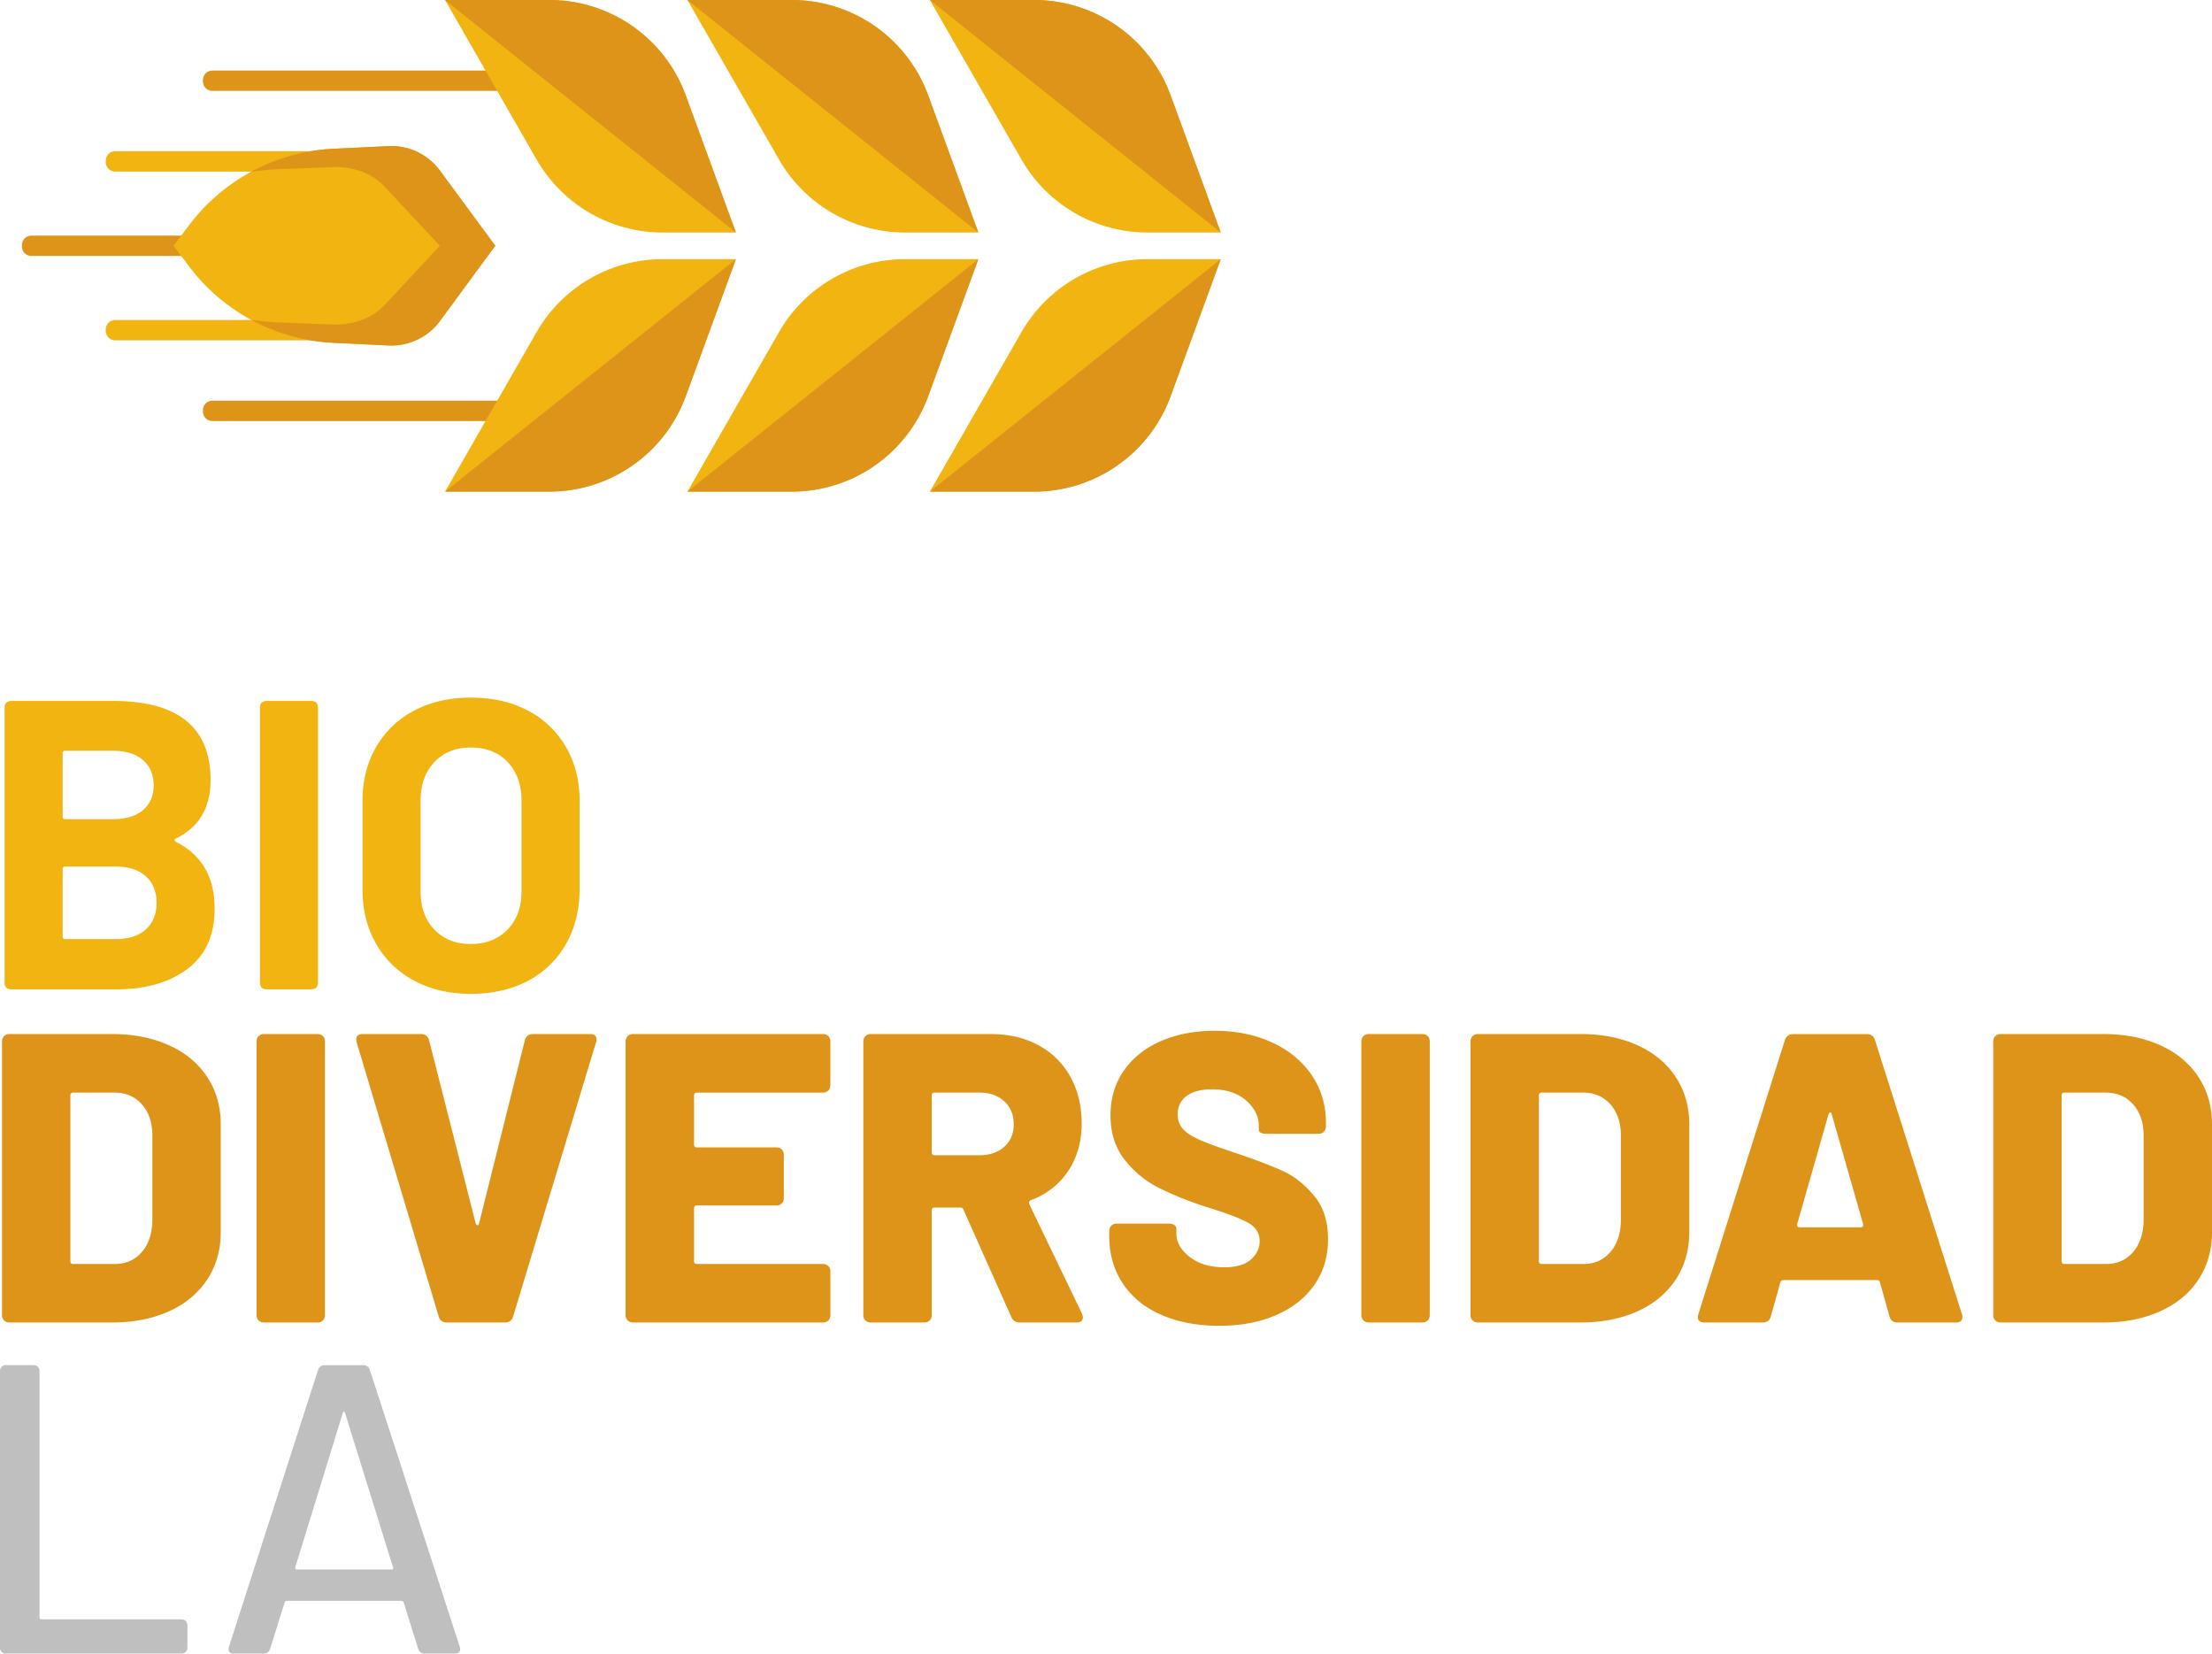
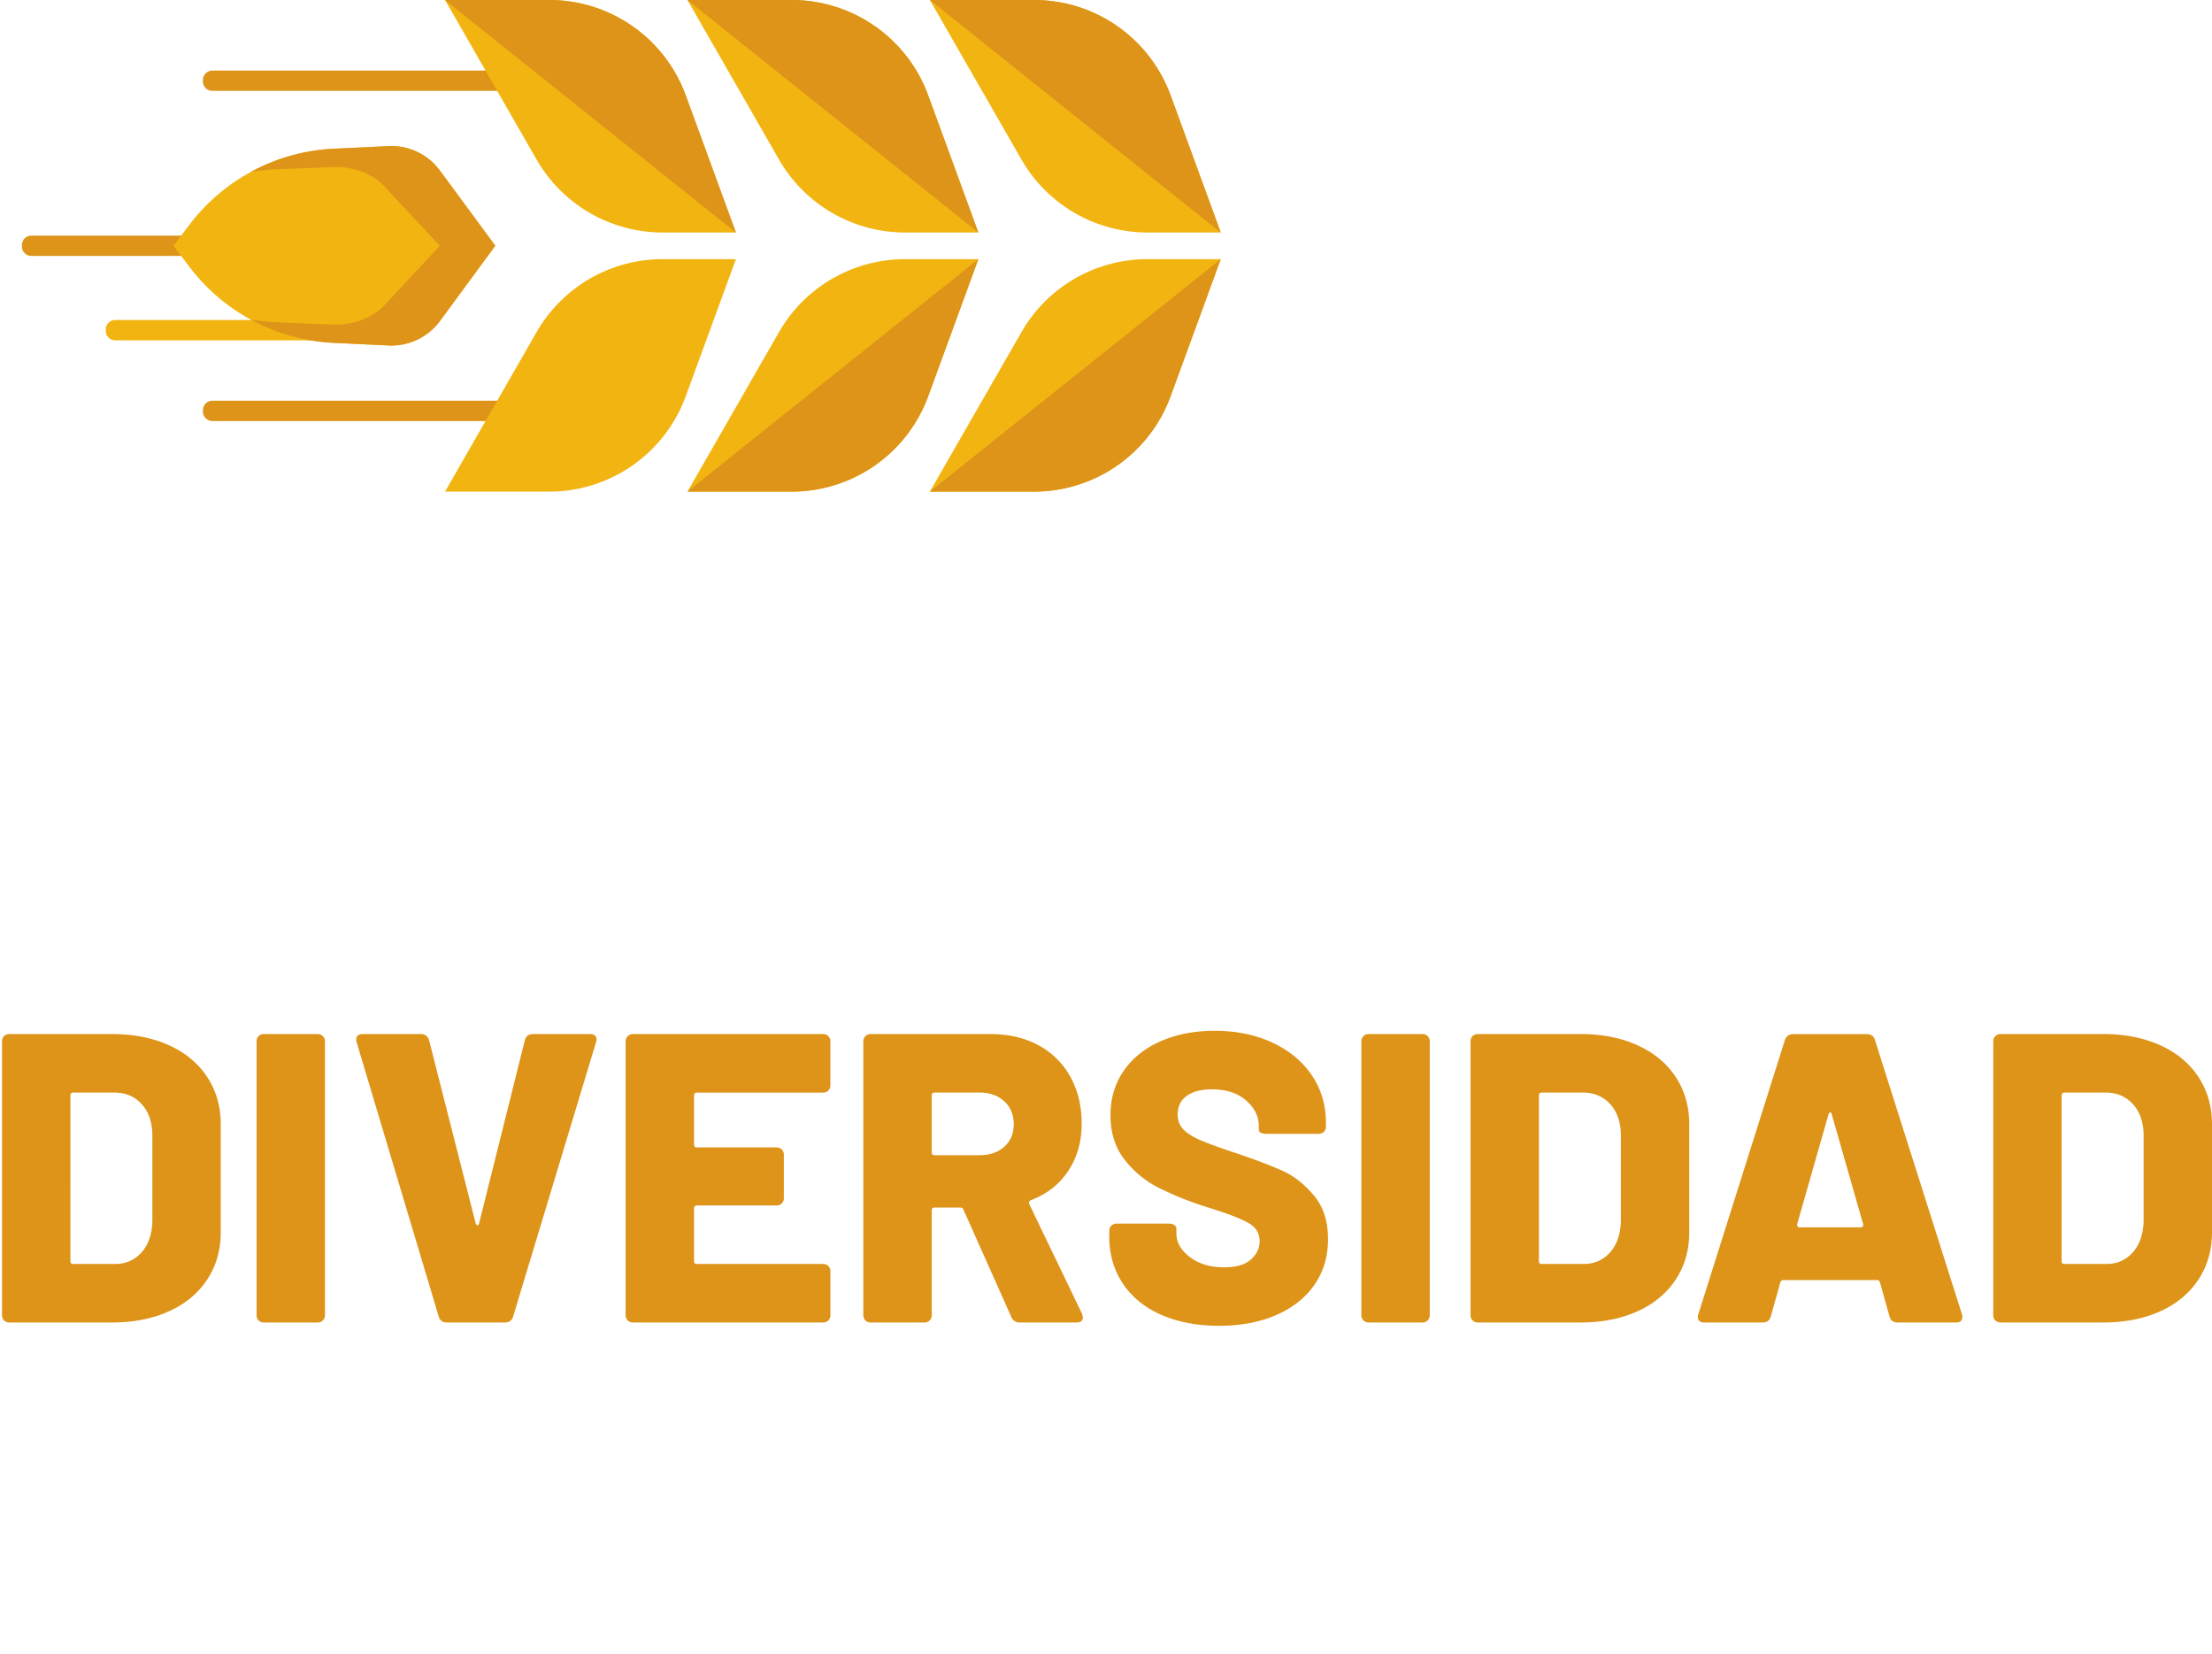
<svg xmlns="http://www.w3.org/2000/svg" width="1166.64" height="871.95" viewBox="0 0 1166.64 871.95">
  <g fill="#f2b411">
-     <path d="M92.12 442.94c0 .36.23.7.65.98 13.61 6.8 20.43 18.53 20.43 35.2 0 14.05-4.8 24.65-14.34 31.81-9.56 7.18-22.1 10.77-37.6 10.77H6.09c-2.46 0-3.68-1.24-3.68-3.7V373.3c0-2.46 1.22-3.68 3.68-3.68h53.46c34.32 0 51.5 13.9 51.5 41.7 0 14.64-6.1 24.92-18.27 30.86-.42.14-.65.4-.65.76zM33.04 397.2v33.46c0 .87.43 1.3 1.28 1.3h25.22c6.8 0 12.09-1.58 15.86-4.77 3.76-3.2 5.64-7.53 5.64-13.04 0-5.65-1.88-10.1-5.64-13.37-3.77-3.25-9.06-4.88-15.86-4.88H34.32c-.86 0-1.28.44-1.28 1.3zm43.87 92.88c3.77-3.4 5.66-8.07 5.66-14.02 0-5.92-1.9-10.6-5.66-14-3.76-3.4-9.06-5.1-15.86-5.1H34.32c-.86 0-1.28.42-1.28 1.3v35.63c0 .86.42 1.3 1.28 1.3h26.95c6.66 0 11.88-1.7 15.64-5.11zM137.1 518V373.3c0-2.46 1.23-3.68 3.69-3.68h23.25c2.46 0 3.69 1.22 3.69 3.69v144.68c0 2.48-1.23 3.7-3.69 3.7h-23.25c-2.46 0-3.7-1.23-3.7-3.7zM218.45 517.13a49.97 49.97 0 0 1-20.1-19.45c-4.77-8.32-7.16-17.9-7.16-28.78V422.4c0-10.72 2.39-20.21 7.17-28.46a49.54 49.54 0 0 1 20.1-19.24c8.6-4.55 18.57-6.84 29.87-6.84 11.44 0 21.47 2.29 30.09 6.84a49.51 49.51 0 0 1 20.1 19.24c4.77 8.25 7.16 17.74 7.16 28.46v46.49c0 10.87-2.39 20.5-7.17 28.9a48.94 48.94 0 0 1-20.09 19.43c-8.62 4.56-18.65 6.86-30.09 6.86-11.3 0-21.26-2.32-29.88-6.96zm49.22-26.94c4.91-5.06 7.38-11.8 7.38-20.2v-47.8c0-8.4-2.42-15.18-7.27-20.32-4.86-5.14-11.34-7.7-19.45-7.7-7.96 0-14.37 2.56-19.23 7.7-4.85 5.14-7.28 11.92-7.28 20.32v47.8c0 8.4 2.43 15.14 7.28 20.2 4.86 5.07 11.27 7.6 19.23 7.6 7.97 0 14.4-2.53 19.34-7.6z" />
-   </g>
+     </g>
  <g fill="#bfbfbf">
-     <path d="M.85 871.08A3.24 3.24 0 0 1 0 868.7V723.13c0-1.01.28-1.8.85-2.39a3.28 3.28 0 0 1 2.4-.87h14.34c1.01 0 1.81.3 2.4.87.56.59.86 1.38.86 2.4v129.7c0 .72.35 1.09 1.08 1.09h73.66c1 0 1.8.28 2.39.86.58.58.87 1.38.87 2.4v11.51a3.2 3.2 0 0 1-.87 2.38c-.59.58-1.39.87-2.39.87H3.24c-1.01 0-1.8-.29-2.39-.87zM220.52 869.35l-7.61-24.34c-.3-.58-.66-.86-1.1-.86h-60.6c-.44 0-.8.28-1.1.86l-7.6 24.34c-.58 1.73-1.82 2.6-3.69 2.6H123.4c-2.47 0-3.33-1.23-2.61-3.69l46.92-145.78c.6-1.74 1.81-2.6 3.7-2.6h19.98c1.9 0 3.13.86 3.7 2.6l47.37 145.78a3 3 0 0 1 .21 1.3c0 1.6-.93 2.39-2.81 2.39H224.2c-1.89 0-3.12-.87-3.68-2.6zm-63.9-41.72h49.76c.87 0 1.17-.43.87-1.3l-25.2-81.04c-.14-.57-.36-.87-.65-.87-.29 0-.5.3-.66.87l-24.98 81.04c-.14.88.15 1.3.86 1.3z" />
-   </g>
+     </g>
  <g fill="#dd9419">
    <path d="M2.14 696.29a3.84 3.84 0 0 1-1.08-2.83V549.2c0-1.17.36-2.1 1.08-2.84a3.82 3.82 0 0 1 2.82-1.09h54.1c11.3 0 21.3 1.96 29.98 5.88 8.7 3.91 15.43 9.49 20.2 16.72 4.79 7.25 7.18 15.58 7.18 24.99v56.93c0 9.41-2.4 17.74-7.17 24.98-4.78 7.24-11.51 12.82-20.2 16.73-8.7 3.9-18.69 5.87-29.99 5.87H4.96c-1.15 0-2.1-.37-2.82-1.1zm36.5-29.77H60.6c5.79 0 10.5-2.06 14.12-6.2 3.62-4.12 5.5-9.66 5.64-16.61v-44.76c0-6.95-1.84-12.49-5.54-16.62-3.69-4.12-8.51-6.19-14.44-6.19H38.65c-1.02 0-1.53.51-1.53 1.52V665c0 1.02.5 1.52 1.53 1.52zM136.4 696.29a3.84 3.84 0 0 1-1.08-2.83V549.2c0-1.17.37-2.1 1.09-2.84a3.84 3.84 0 0 1 2.82-1.09h28.24c1.16 0 2.1.37 2.83 1.1a3.83 3.83 0 0 1 1.09 2.83v144.25c0 1.16-.36 2.1-1.1 2.83a3.83 3.83 0 0 1-2.82 1.09h-28.24c-1.15 0-2.1-.37-2.82-1.1zM231.35 694.11l-43.24-144.47a4.78 4.78 0 0 1-.21-1.52c0-1.89 1.15-2.84 3.48-2.84H222c2.32 0 3.77 1.17 4.36 3.48l24.55 96.47c.29.58.6.87.97.87s.61-.3.76-.87l24.11-96.47c.58-2.31 2.04-3.48 4.35-3.48h29.99c1.45 0 2.45.37 3.03 1.1.58.73.66 1.8.22 3.26L270.67 694.1c-.58 2.18-2.1 3.27-4.57 3.27h-30.4c-2.32 0-3.77-1.1-4.35-3.27zM436.88 575.05a3.83 3.83 0 0 1-2.83 1.1h-66.48c-1.02 0-1.52.5-1.52 1.51v25.86c0 1.01.5 1.52 1.52 1.52h41.93c1.15 0 2.1.36 2.82 1.08a3.83 3.83 0 0 1 1.09 2.83v22.81c0 1.16-.36 2.1-1.1 2.83a3.81 3.81 0 0 1-2.81 1.07h-41.93c-1.02 0-1.52.52-1.52 1.54V665c0 1.01.5 1.52 1.52 1.52h66.48c1.16 0 2.1.37 2.83 1.09a3.84 3.84 0 0 1 1.08 2.82v23.03c0 1.16-.36 2.1-1.08 2.83a3.86 3.86 0 0 1-2.83 1.08H333.88c-1.16 0-2.1-.36-2.82-1.08a3.85 3.85 0 0 1-1.1-2.83V549.2c0-1.17.38-2.1 1.1-2.84a3.83 3.83 0 0 1 2.82-1.09h100.16c1.16 0 2.1.37 2.83 1.1a3.85 3.85 0 0 1 1.08 2.83v23.03c0 1.15-.36 2.1-1.08 2.81zM533.33 694.34l-25.2-56.5c-.28-.72-.86-1.08-1.73-1.08h-13.47c-1.01 0-1.53.5-1.53 1.51v55.19c0 1.16-.37 2.1-1.08 2.83a3.84 3.84 0 0 1-2.83 1.09h-28.25c-1.15 0-2.1-.37-2.81-1.09a3.84 3.84 0 0 1-1.1-2.83V549.21c0-1.17.38-2.1 1.1-2.84a3.82 3.82 0 0 1 2.81-1.09h63.23c9.56 0 17.95 1.96 25.2 5.88a41.42 41.42 0 0 1 16.84 16.62c3.98 7.17 5.98 15.39 5.98 24.66 0 9.56-2.36 17.89-7.07 24.98-4.7 7.1-11.26 12.24-19.65 15.43-1.02.43-1.3 1.16-.88 2.17l27.81 57.79.44 1.74c0 1.88-1.16 2.83-3.48 2.83h-29.75a4.63 4.63 0 0 1-4.58-3.04zM491.4 577.66v29.99c0 1.01.52 1.52 1.53 1.52h23.68c5.36 0 9.7-1.5 13.04-4.45 3.33-2.98 5-6.92 5-11.85 0-5.06-1.67-9.13-5-12.17-3.34-3.04-7.68-4.56-13.04-4.56h-23.68c-1.01 0-1.53.51-1.53 1.52zM612.53 693.35c-8.76-3.83-15.54-9.34-20.32-16.51-4.78-7.16-7.17-15.46-7.17-24.87v-2.83c0-1.15.36-2.1 1.1-2.83a3.85 3.85 0 0 1 2.82-1.08h27.59c1.16 0 2.1.25 2.82.76.73.52 1.08 1.12 1.08 1.85v2.61c0 4.63 2.36 8.76 7.06 12.38 4.7 3.62 10.76 5.43 18.14 5.43 6.39 0 11.1-1.37 14.13-4.13 3.05-2.75 4.57-5.93 4.57-9.56 0-4.04-1.78-7.16-5.32-9.34-3.55-2.17-9.9-4.7-19.02-7.6l-4.78-1.53a172.77 172.77 0 0 1-24.34-9.87 53 53 0 0 1-17.8-14.78c-4.93-6.3-7.4-14.09-7.4-23.35 0-8.98 2.36-16.85 7.07-23.58 4.7-6.74 11.22-11.91 19.55-15.54 8.33-3.6 17.77-5.43 28.36-5.43 11.15 0 21.18 2.04 30.09 6.09 8.9 4.05 15.88 9.78 20.96 17.15 5.08 7.4 7.6 15.87 7.6 25.43v1.73c0 1.16-.36 2.1-1.08 2.84a3.86 3.86 0 0 1-2.83 1.08h-27.58a6.3 6.3 0 0 1-2.84-.55c-.71-.36-1.08-.9-1.08-1.62v-1.96c0-5.07-2.25-9.56-6.73-13.47-4.5-3.9-10.5-5.86-18.04-5.86-5.64 0-10.06 1.15-13.24 3.47-3.2 2.32-4.78 5.57-4.78 9.78 0 3.19 1 5.82 3.04 7.93 2.02 2.1 5.17 4.05 9.45 5.86 4.27 1.81 10.82 4.17 19.65 7.07 10.14 3.47 18.04 6.51 23.7 9.12 5.64 2.6 10.97 6.84 15.96 12.71 5 5.86 7.49 13.57 7.49 23.13 0 9.13-2.39 17.14-7.17 24.02-4.77 6.87-11.51 12.2-20.2 15.96-8.7 3.77-18.69 5.65-29.98 5.65-11.6 0-21.77-1.92-30.53-5.76zM719.1 696.29a3.82 3.82 0 0 1-1.1-2.83V549.2c0-1.17.36-2.1 1.1-2.84a3.83 3.83 0 0 1 2.82-1.09h28.24c1.16 0 2.1.37 2.83 1.1a3.9 3.9 0 0 1 1.08 2.83v144.25c0 1.16-.37 2.1-1.08 2.83a3.88 3.88 0 0 1-2.83 1.09h-28.24c-1.16 0-2.1-.37-2.83-1.1zM776.67 696.29a3.8 3.8 0 0 1-1.09-2.83V549.2c0-1.17.35-2.1 1.09-2.84a3.81 3.81 0 0 1 2.82-1.09h54.1c11.3 0 21.29 1.96 29.98 5.88 8.69 3.91 15.42 9.49 20.2 16.72 4.78 7.25 7.17 15.58 7.17 24.99v56.93c0 9.41-2.39 17.74-7.17 24.98-4.78 7.24-11.51 12.82-20.2 16.73-8.7 3.9-18.69 5.87-29.98 5.87h-54.1c-1.16 0-2.1-.37-2.82-1.1zm36.49-29.77h21.95c5.79 0 10.5-2.06 14.12-6.2 3.62-4.12 5.5-9.66 5.65-16.61v-44.76c0-6.95-1.85-12.49-5.54-16.62-3.7-4.12-8.52-6.19-14.46-6.19h-21.72c-1.02 0-1.52.51-1.52 1.52V665c0 1.02.5 1.52 1.52 1.52zM996.53 694.11l-5-17.81c-.15-.87-.73-1.3-1.73-1.3h-49.11c-.87 0-1.44.43-1.73 1.3l-5 17.81c-.58 2.18-2.03 3.27-4.35 3.27h-30.63c-1.45 0-2.47-.4-3.04-1.2-.59-.8-.65-1.84-.22-3.15l45.62-144.47c.72-2.19 2.25-3.27 4.57-3.27h38.45c2.46 0 3.98 1.08 4.56 3.27l45.84 144.47c.15.3.22.8.22 1.52 0 1.88-1.16 2.83-3.48 2.83h-30.62c-2.33 0-3.77-1.1-4.35-3.27zm-48.66-48.23c0 .87.43 1.3 1.3 1.3h32.15c.58 0 .98-.16 1.19-.54.21-.36.25-.76.12-1.19l-16.53-57.8c-.13-.72-.39-1.07-.74-1.07-.37 0-.7.35-.99 1.08l-16.5 57.79zM1052.37 696.29a3.77 3.77 0 0 1-1.1-2.83V549.2c0-1.17.36-2.1 1.1-2.84a3.8 3.8 0 0 1 2.82-1.09h54.1c11.3 0 21.29 1.96 29.97 5.88 8.7 3.91 15.43 9.49 20.2 16.72 4.78 7.25 7.18 15.58 7.18 24.99v56.93c0 9.41-2.4 17.74-7.17 24.98-4.78 7.24-11.52 12.82-20.2 16.73-8.7 3.9-18.69 5.87-29.99 5.87h-54.1a3.8 3.8 0 0 1-2.81-1.1zm36.48-29.77h21.95c5.8 0 10.5-2.06 14.13-6.2 3.61-4.12 5.5-9.66 5.65-16.61v-44.76c0-6.95-1.84-12.49-5.55-16.62-3.69-4.12-8.5-6.19-14.45-6.19h-21.73c-1 0-1.52.51-1.52 1.52V665c0 1.02.52 1.52 1.52 1.52z" />
  </g>
  <path d="M306 216.27v.77a4.98 4.98 0 0 1-4.95 4.98H112.03a5 5 0 0 1-5-4.98v-.77a5 5 0 0 1 5-4.98h189.02a4.97 4.97 0 0 1 4.96 4.98z" fill="#dd9419" />
  <path d="M210.55 173.71v.78a4.99 4.99 0 0 1-4.98 4.98H60.76a4.98 4.98 0 0 1-4.98-4.98v-.78a4.99 4.99 0 0 1 4.98-4.96h144.81a5 5 0 0 1 4.98 4.96z" fill="#f2b411" />
  <path d="M306 42.97v-.77a4.97 4.97 0 0 0-4.95-4.98H112.03a5 5 0 0 0-5 4.98v.77a4.98 4.98 0 0 0 5 4.95h189.02a4.96 4.96 0 0 0 4.96-4.95z" fill="#dd9419" />
-   <path d="M210.55 85.5v-.77a4.98 4.98 0 0 0-4.98-4.98H60.76a4.98 4.98 0 0 0-4.98 4.98v.78a4.98 4.98 0 0 0 4.98 4.97h144.81a4.98 4.98 0 0 0 4.98-4.97z" fill="#f2b411" />
  <path d="M210.55 129.23v.78a4.97 4.97 0 0 1-4.98 4.95H16.56a4.97 4.97 0 0 1-5-4.95v-.78a4.98 4.98 0 0 1 5-4.97h189.01a4.98 4.98 0 0 1 4.98 4.97z" fill="#dd9419" />
  <g>
    <path d="M388.13 122.6h-38.69a76.7 76.7 0 0 1-66.46-38.51L234.72 0h55a76.62 76.62 0 0 1 71.95 50.27z" fill="#f2b411" />
    <path d="M388.13 122.6l-26.46-72.33A76.62 76.62 0 0 0 289.7 0h-55" fill="#dd9419" />
    <path d="M388.13 136.66h-38.69a76.64 76.64 0 0 0-66.46 38.5l-48.26 84.08h55a76.63 76.63 0 0 0 71.95-50.28z" fill="#f2b411" />
-     <path d="M388.13 136.66l-26.46 72.3a76.63 76.63 0 0 1-71.96 50.28h-55" fill="#dd9419" />
    <path d="M516 122.6h-38.68a76.66 76.66 0 0 1-66.48-38.51L362.57 0h54.97a76.65 76.65 0 0 1 72 50.27z" fill="#f2b411" />
    <path d="M516 122.6l-26.46-72.33a76.65 76.65 0 0 0-72-50.27h-54.97" fill="#dd9419" />
    <g>
      <path d="M516 136.66h-38.68a76.6 76.6 0 0 0-66.48 38.5l-48.27 84.08h54.97a76.67 76.67 0 0 0 72-50.28z" fill="#f2b411" />
      <path d="M516 136.66l-26.46 72.3a76.67 76.67 0 0 1-72 50.28h-54.97" fill="#dd9419" />
    </g>
    <g>
      <path d="M643.84 122.6h-38.68a76.6 76.6 0 0 1-66.44-38.51L490.42 0h54.98a76.63 76.63 0 0 1 71.99 50.27z" fill="#f2b411" />
      <path d="M643.84 122.6L617.4 50.26A76.63 76.63 0 0 0 545.4 0h-54.97" fill="#dd9419" />
    </g>
    <g>
      <path d="M643.84 136.66h-38.68a76.54 76.54 0 0 0-66.44 38.5l-48.3 84.08h54.98a76.65 76.65 0 0 0 71.99-50.28z" fill="#f2b411" />
      <path d="M643.84 136.66l-26.45 72.3a76.65 76.65 0 0 1-71.99 50.28h-54.97" fill="#dd9419" />
    </g>
  </g>
  <g>
    <path d="M175.9 78.44c-29.99 1.45-57.78 16.1-75.95 40.02l-8.44 11.14 8.44 11.17a101.46 101.46 0 0 0 75.96 40.01l29.05 1.4a31.83 31.83 0 0 0 27.06-12.88l29.2-39.7-29.2-39.66a31.78 31.78 0 0 0-27.06-12.88z" fill="#f2b411" />
    <path d="M175.9 78.44c-15.4.74-30.25 5.01-43.54 12.2 4.72-.7 9.47-1.26 14.3-1.43l29.06-1.1c10.58-.41 20.74 3.4 27.03 10.18l29.23 31.32-29.23 31.34c-6.3 6.75-16.45 10.56-27.03 10.18L146.66 170c-4.83-.16-9.58-.72-14.3-1.43a101.83 101.83 0 0 0 43.55 12.2l29.05 1.4a31.83 31.83 0 0 0 27.06-12.88l29.2-39.7-29.2-39.66a31.78 31.78 0 0 0-27.06-12.88z" fill="#dd9419" />
  </g>
</svg>